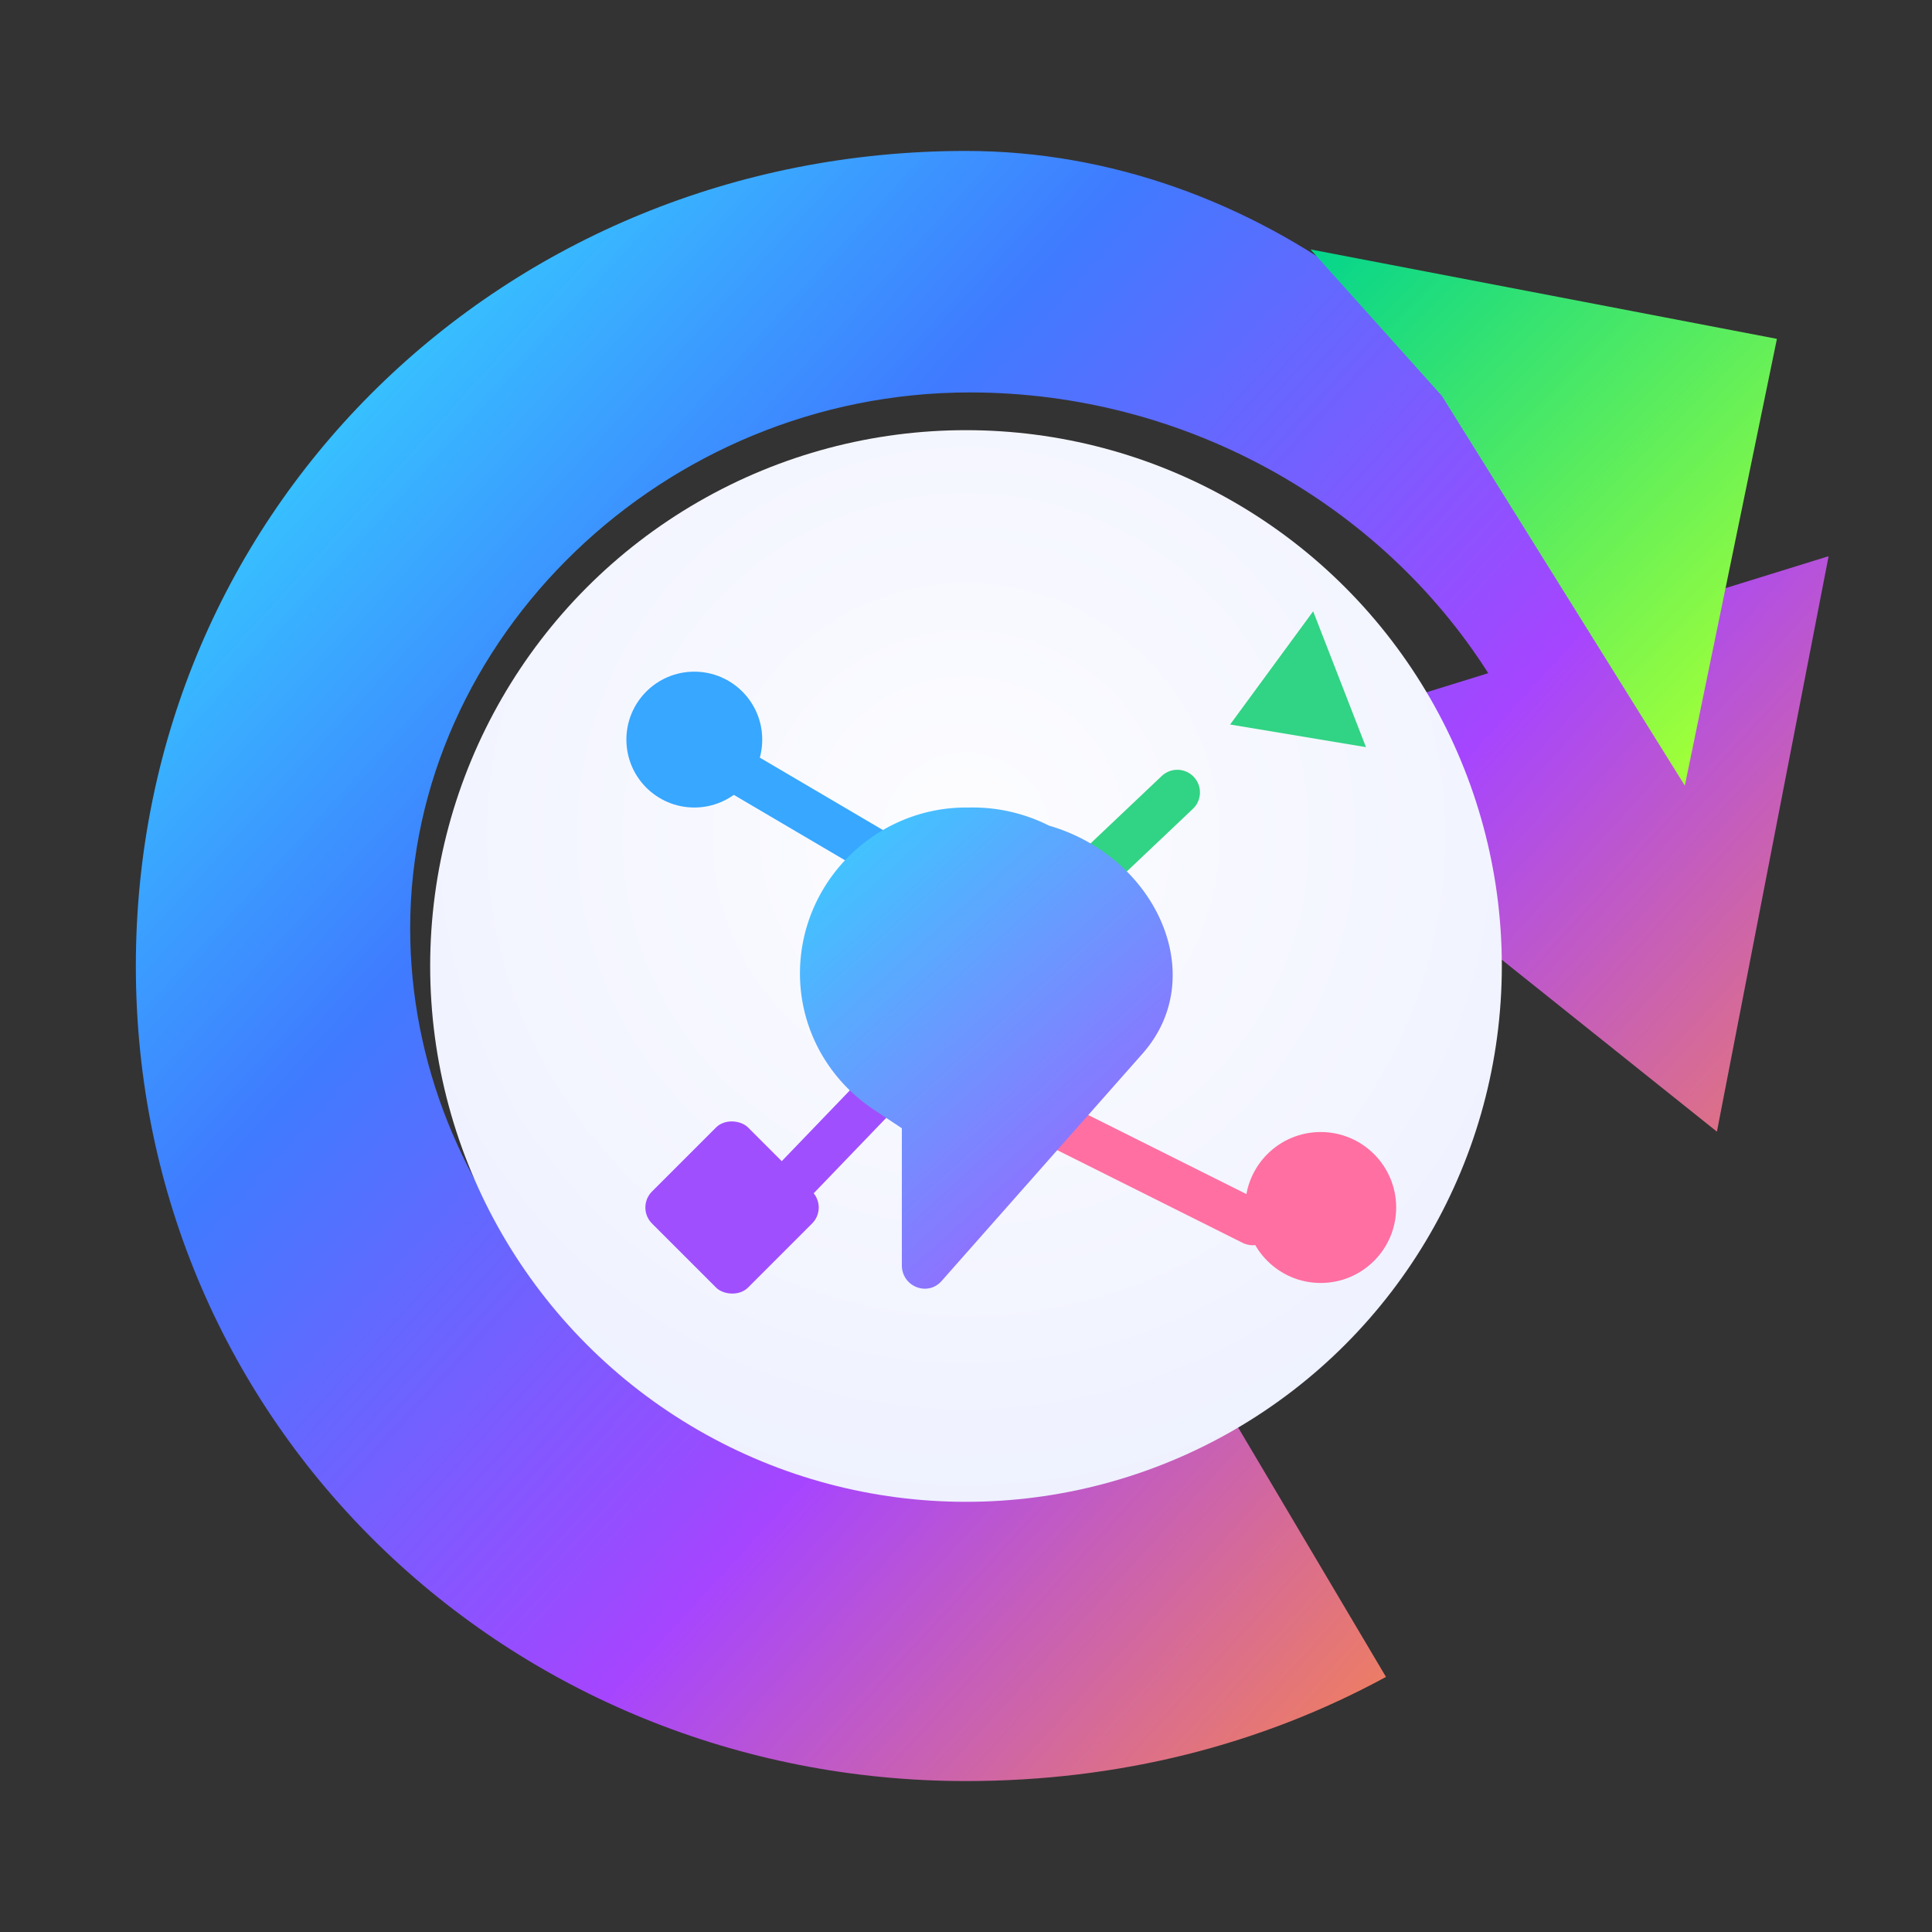
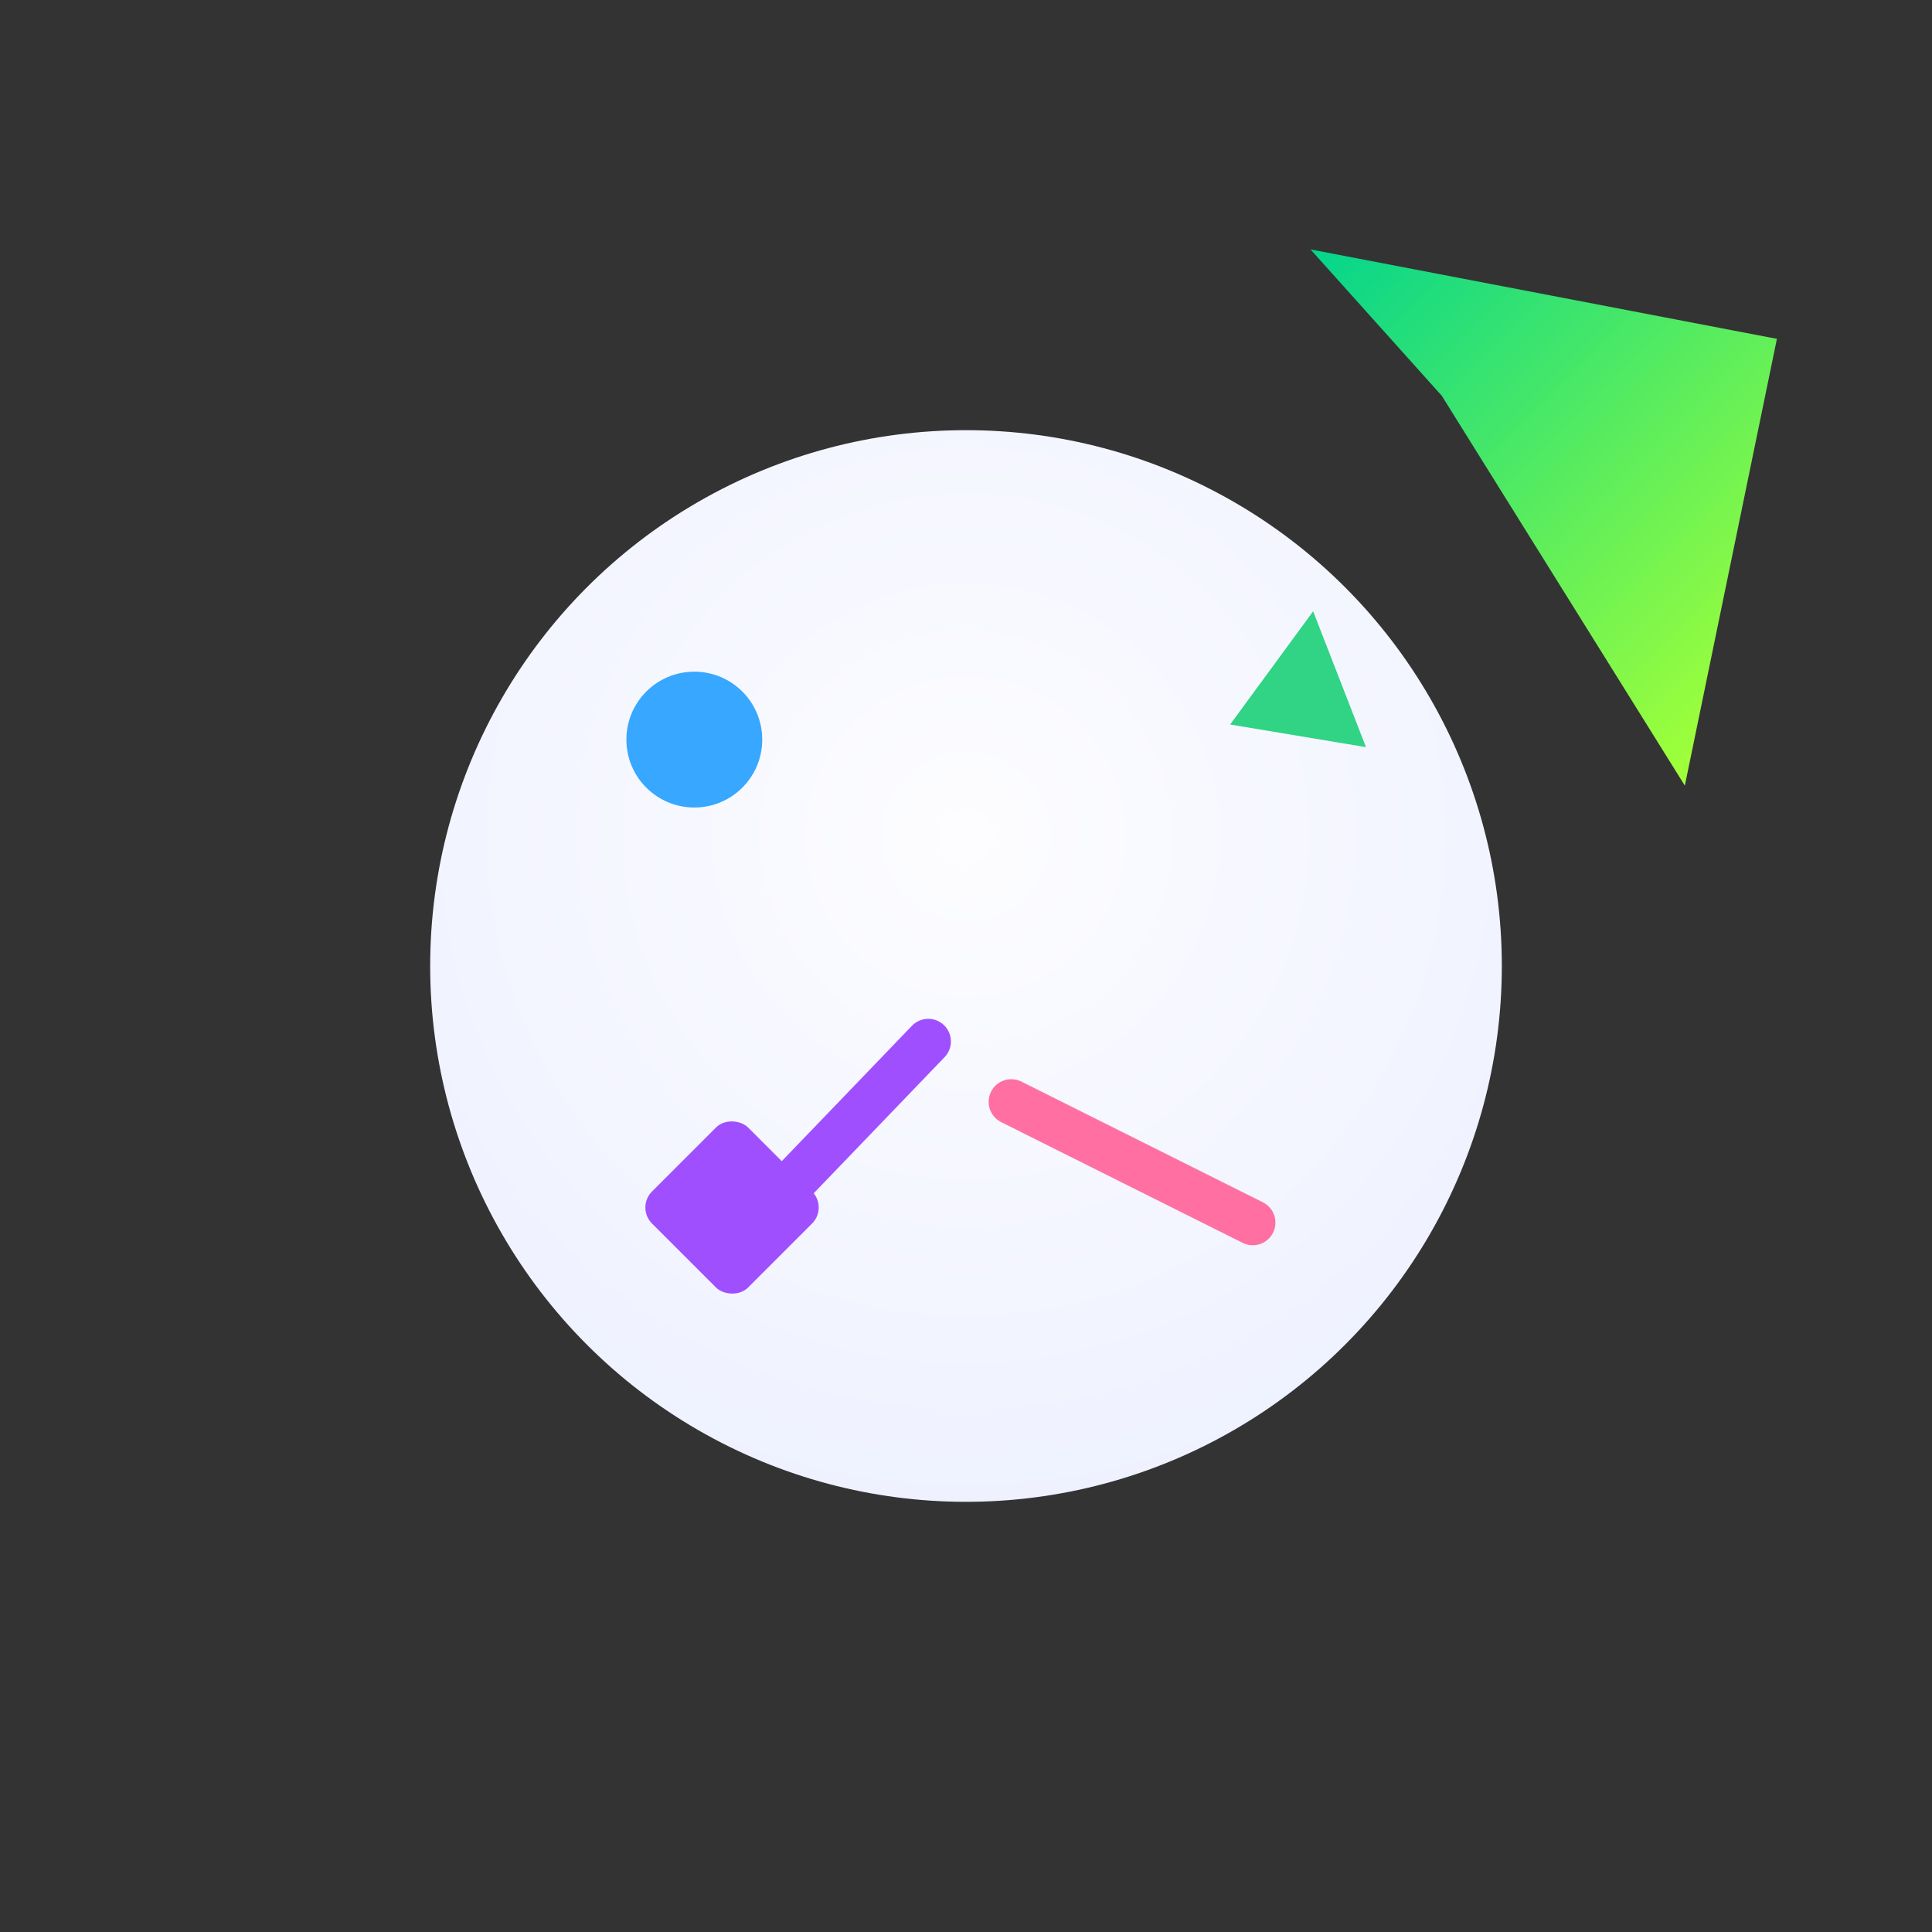
<svg xmlns="http://www.w3.org/2000/svg" viewBox="0 0 512 512">
  <rect x="0" y="0" width="512" height="512" fill="#333333" stroke="none" />
  <defs>
    <linearGradient id="outerGradient" x1="72" y1="88" x2="440" y2="424" gradientUnits="userSpaceOnUse">
      <stop offset="0" stop-color="#35d3ff" />
      <stop offset="0.28" stop-color="#3f7bff" />
      <stop offset="0.62" stop-color="#a645ff" />
      <stop offset="1" stop-color="#ff8b3d" />
    </linearGradient>
    <linearGradient id="arrowGradient" x1="352" y1="56" x2="472" y2="176" gradientUnits="userSpaceOnUse">
      <stop offset="0" stop-color="#00d48e" />
      <stop offset="1" stop-color="#9eff3a" />
    </linearGradient>
    <radialGradient id="innerGlow" cx="50%" cy="38%" r="68%">
      <stop offset="0" stop-color="#fdfdff" />
      <stop offset="1" stop-color="#edf0ff" />
    </radialGradient>
    <linearGradient id="dropletGradient" x1="218" y1="220" x2="312" y2="324" gradientUnits="userSpaceOnUse">
      <stop offset="0" stop-color="#3bcaff" />
      <stop offset="1" stop-color="#a35bff" />
    </linearGradient>
  </defs>
  <g fill="none">
-     <path fill="url(#outerGradient)" d="M256 40C133.6 40 36 135 36 256c0 121.8 99 216 220 216 40.4 0 78-9.5 111.3-27.6l-40.6-68.5C303.6 389 271 396 240 391.3c-75.5-11-131.3-74-131.3-145.3C108.7 169.2 175.8 104 257 104c56.9 0 108.8 29.4 137.4 74.4l-65.9 20.4L455 299.9l29.6-152.5-56.8 17.6C401.4 94.5 332.8 40 256 40z" />
    <path fill="url(#arrowGradient)" d="M347.3 66.1l123.6 23.7-24.4 118.4-64.4-103.3z" />
    <circle cx="256" cy="256" r="142" fill="url(#innerGlow)" />
    <g stroke-linecap="round" stroke-linejoin="round">
-       <path d="M246 234l-51-30" stroke="#37a7ff" stroke-width="12" />
-       <path d="M274 246l38-36" stroke="#31d384" stroke-width="12" />
      <path d="M246 276l-50 52" stroke="#a04fff" stroke-width="12" />
      <path d="M268 292l64 32" stroke="#ff6fa1" stroke-width="12" />
    </g>
-     <path d="M256 214c-24 0-44 19.7-44 44 0 14.5 7.3 27.8 19.3 35.9l7.7 5.1v36.3c0 5.7 6.9 8.4 10.6 4.1l53.2-60.2c18.1-20.5 3.5-52.2-24.8-60.4a44.9 44.9 0 0 0-21-4.8z" fill="url(#dropletGradient)" />
    <circle cx="184" cy="196" r="18" fill="#37a7ff" />
    <rect x="176" y="302" width="36" height="36" rx="6" fill="#a04fff" transform="rotate(-45 194 320)" />
    <polygon points="326,192 362,198 348,162" fill="#31d384" />
-     <circle cx="350" cy="320" r="20" fill="#ff6fa1" />
  </g>
</svg>